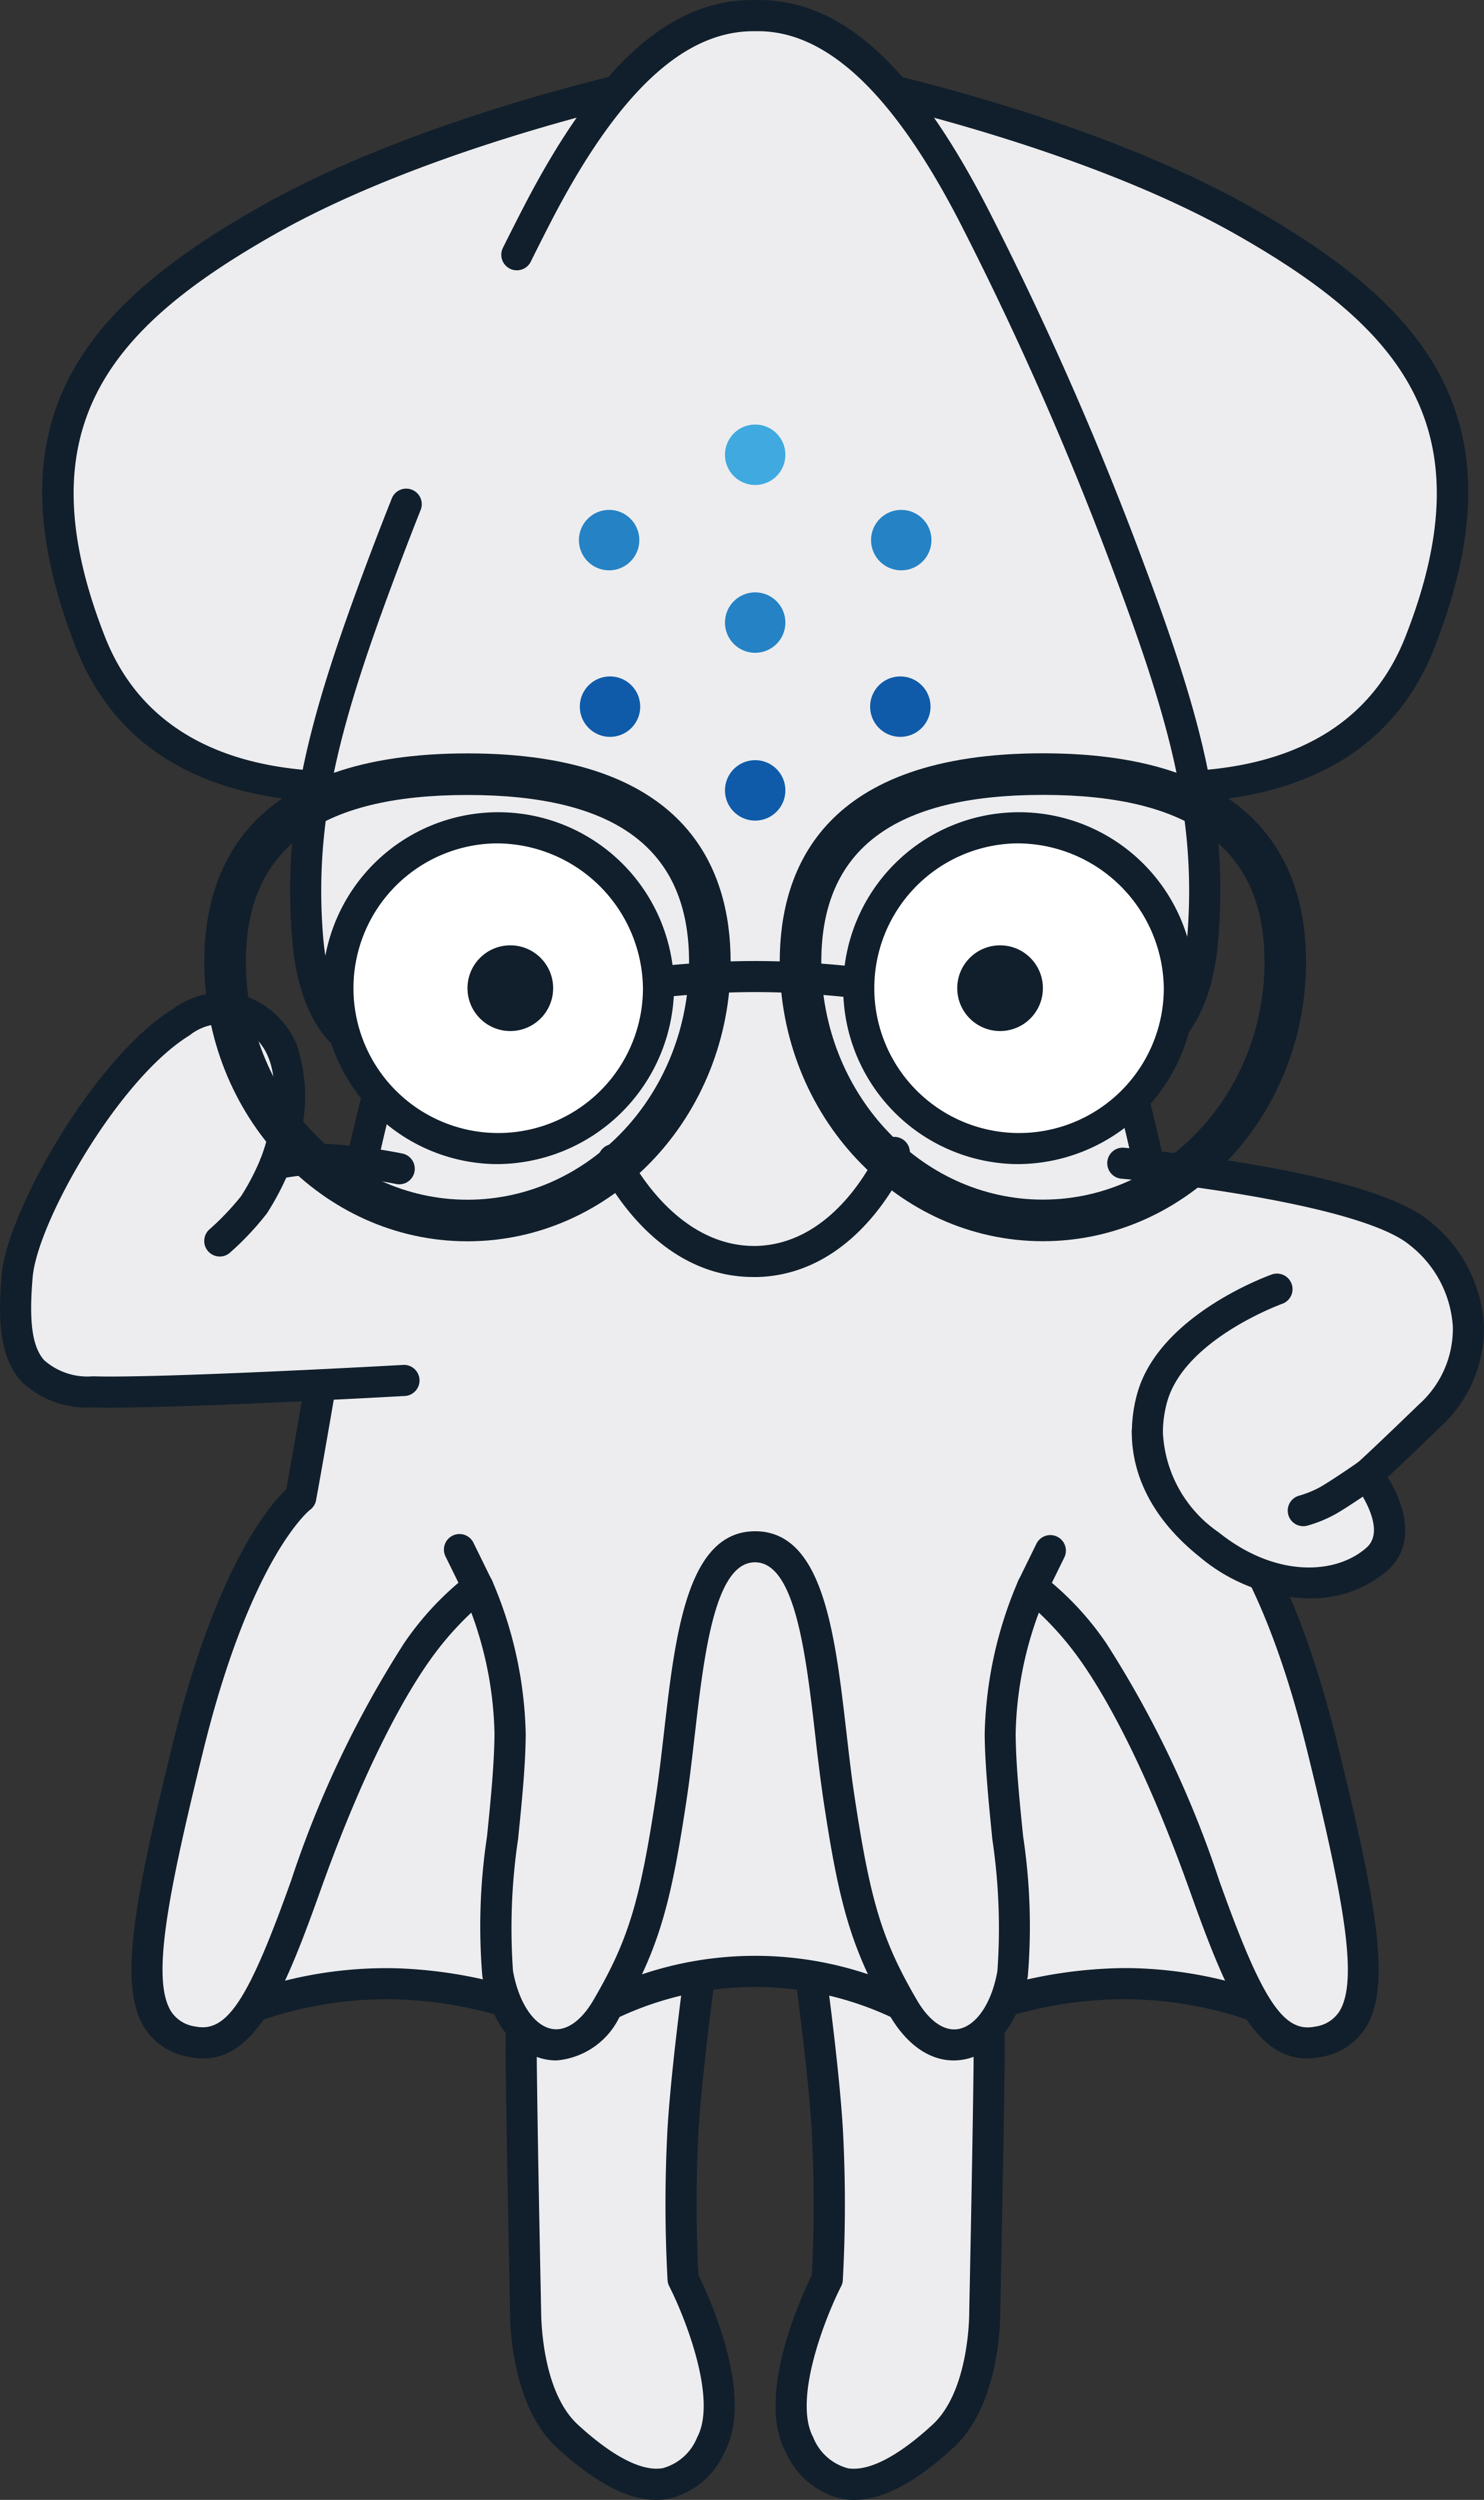
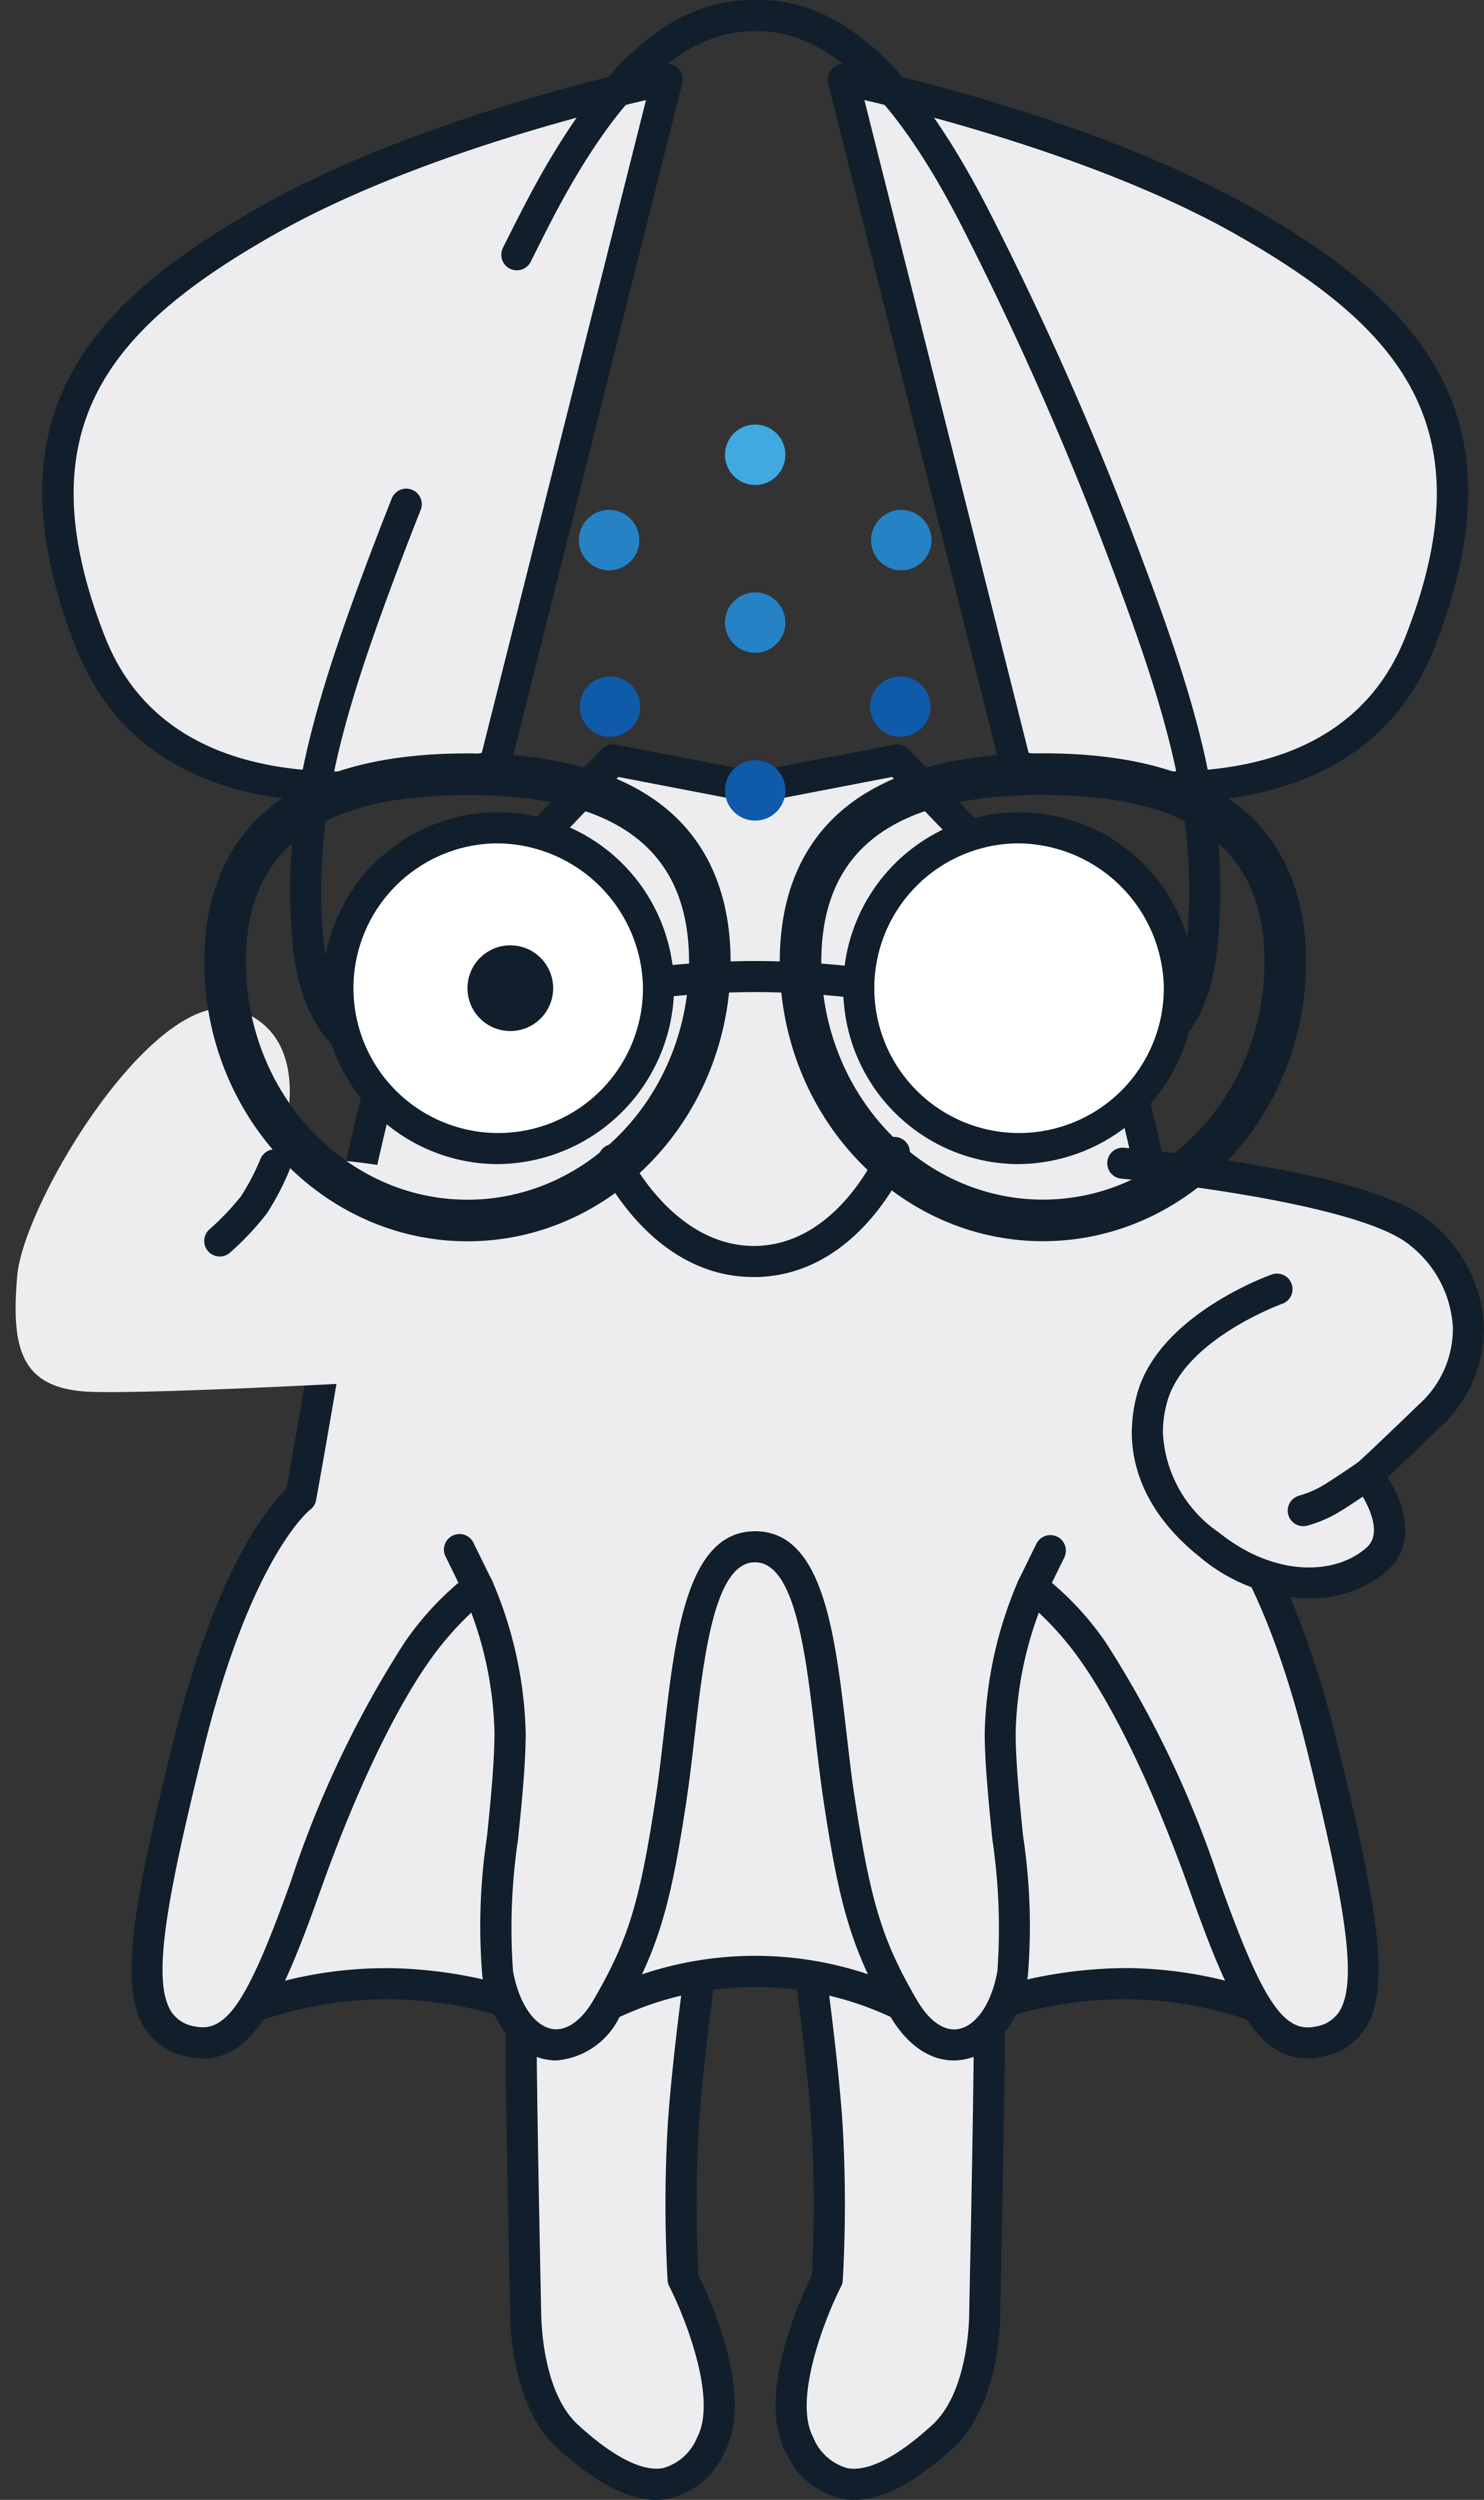
<svg xmlns="http://www.w3.org/2000/svg" width="77.219" height="130" viewBox="0 0 77.219 130">
  <rect x="0" y="0" width="77.219" height="130" fill="#333333" stroke="none" />
  <path d="M41.843 100.176s.964 6.609 1.2 10.534a72.511 72.511 0 010 7.815s-2.96 5.783-1.446 8.606 3.921 2.814 7.47-.447c2.229-2.048 2.169-6.437 2.169-6.437s.164-7.78.219-12.393a51.631 51.631 0 00-.357-7.4z" fill="#ededef" />
  <path d="M44.439 130a3.541 3.541 0 01-.6-.049 4.224 4.224 0 01-2.954-2.438c-1.572-2.929.812-8.092 1.36-9.2a72.13 72.13 0 00-.009-7.552c-.236-3.846-1.188-10.4-1.2-10.466a.812.812 0 01.2-.655.773.773 0 01.629-.27l9.26.275a.808.808 0 01.776.69 52.112 52.112 0 01.366 7.53c-.056 4.563-.218 12.322-.22 12.4 0 .166.037 4.749-2.43 7.016-1.985 1.825-3.687 2.719-5.178 2.719zm-1.66-28.987c.276 1.98.888 6.582 1.076 9.647a72.471 72.471 0 010 7.914.8.8 0 01-.087.318c-.769 1.505-2.529 5.85-1.453 7.855a2.689 2.689 0 001.8 1.608c1.074.178 2.6-.6 4.41-2.268 1.932-1.776 1.908-5.791 1.908-5.831 0-.105.165-7.857.22-12.414a57.4 57.4 0 00-.269-6.6zm.269 17.511z" fill="#111f2c" />
  <path d="M36.748 100.176s-.964 6.609-1.2 10.534a72.53 72.53 0 000 7.815s2.96 5.783 1.446 8.606-3.921 2.814-7.47-.447c-2.229-2.048-2.169-6.437-2.169-6.437s-.164-7.78-.22-12.393a51.536 51.536 0 01.358-7.4z" fill="#ededef" />
  <path d="M34.152 130c-1.491 0-3.193-.9-5.181-2.721-2.467-2.268-2.433-6.85-2.43-7.044 0-.049-.164-7.808-.22-12.371a52.133 52.133 0 01.366-7.53.809.809 0 01.777-.69l9.259-.275a.785.785 0 01.629.27.813.813 0 01.2.655c-.01.066-.963 6.621-1.2 10.466a72.348 72.348 0 00-.009 7.552c.548 1.109 2.932 6.272 1.361 9.2a4.224 4.224 0 01-2.954 2.438 3.541 3.541 0 01-.598.05zm-5.944-28.76a57.423 57.423 0 00-.269 6.6c.055 4.557.218 12.308.22 12.386s-.025 4.083 1.907 5.859c1.814 1.666 3.337 2.447 4.411 2.268a2.693 2.693 0 001.8-1.608c1.078-2.009-.684-6.351-1.454-7.855a.821.821 0 01-.087-.318 72.691 72.691 0 010-7.914c.188-3.065.8-7.667 1.077-9.647z" fill="#111f2c" />
  <path d="M57.782 103.17a20.59 20.59 0 019.88 2.135L64.288 90.02l-5.3-12.461-11.7 1.136 1.653 16.007 1.136 10.155a22.045 22.045 0 017.705-1.687z" fill="#ededef" />
  <path d="M67.661 106.113a.817.817 0 01-.39-.1 19.865 19.865 0 00-9.454-2.035l-.035-.808.035.808a21.483 21.483 0 00-7.4 1.611.81.81 0 01-1.148-.642l-1.136-10.156-1.654-16.013a.809.809 0 01.726-.888l11.7-1.136a.8.8 0 01.823.488l5.3 12.461a.823.823 0 01.045.143l3.373 15.284a.809.809 0 01-.79.983zm-9.073-3.769a21.76 21.76 0 017.934 1.552l-3.008-13.628-5.04-11.847-10.3 1 1.569 15.2 1.018 9.092a24.062 24.062 0 016.99-1.349q.422-.018.836-.018z" fill="#111f2c" />
-   <path d="M20.81 103.17a20.59 20.59 0 00-9.88 2.135l3.373-15.285 5.3-12.461 11.7 1.136-1.653 16.007-1.134 10.153a22.045 22.045 0 00-7.706-1.685z" fill="#ededef" />
+   <path d="M20.81 103.17a20.59 20.59 0 00-9.88 2.135l3.373-15.285 5.3-12.461 11.7 1.136-1.653 16.007-1.134 10.153a22.045 22.045 0 00-7.706-1.685" fill="#ededef" />
  <path d="M10.931 106.114a.81.81 0 01-.791-.983l3.374-15.284a.816.816 0 01.045-.143l5.3-12.461a.8.8 0 01.823-.488l11.7 1.136a.809.809 0 01.726.888l-1.652 16.007-1.132 10.161a.81.81 0 01-1.147.642 21.49 21.49 0 00-7.4-1.611 19.934 19.934 0 00-9.455 2.035.812.812 0 01-.391.101zm4.147-15.845l-3.009 13.629a21.526 21.526 0 018.776-1.535 24.062 24.062 0 016.99 1.349l1.018-9.1 1.568-15.191-10.3-1z" fill="#111f2c" />
  <path d="M45.353 76.595l-6.058-.379-6.058.379-3.787 28.95a17.515 17.515 0 0119.69 0z" fill="#ededef" />
  <path d="M29.45 106.354a.807.807 0 01-.8-.913l3.787-28.951a.809.809 0 01.751-.7l6.059-.379a.7.7 0 01.1 0l6.058.379a.809.809 0 01.752.7l3.787 28.951a.809.809 0 01-1.3.746 16.716 16.716 0 00-18.7 0 .806.806 0 01-.494.167zm4.5-28.993l-3.478 26.588a18.475 18.475 0 0117.641 0l-3.475-26.586-5.343-.334z" fill="#111f2c" />
  <path d="M68.797 90.812c-2.616-10.6-5.852-12.943-5.852-12.943s-.455-2.378-1.9-10.983a138.816 138.816 0 00-3.935-16.5L46.697 39.525l-7.4 1.425-7.4-1.425-10.413 10.861a138.816 138.816 0 00-3.935 16.5c-1.446 8.606-1.9 10.983-1.9 10.983s-3.236 2.34-5.852 12.943-3.16 14.662.2 15.361c2.479.516 3.822-2.247 5.913-8.107a52.649 52.649 0 015.783-12.16 14.881 14.881 0 013.175-3.382 20.579 20.579 0 011.679 7.642c-.026 3.924-1.139 9.693-.646 12.47.7 3.924 3.77 5.06 5.68 1.781s2.53-5.448 3.356-10.921.878-13.064 4.364-13.064 3.537 7.591 4.364 13.064 1.446 7.642 3.356 10.921 4.983 2.143 5.681-1.781c.493-2.777-.62-8.546-.646-12.47a20.586 20.586 0 011.678-7.642 14.874 14.874 0 013.176 3.382 52.683 52.683 0 015.783 12.16c2.091 5.86 3.433 8.623 5.912 8.107 3.351-.699 2.808-4.758.192-15.361z" fill="#ededef" />
  <path d="M28.957 107.148a2.924 2.924 0 01-.515-.045c-1.64-.291-2.921-1.948-3.343-4.324a31.26 31.26 0 01.244-7.289c.186-1.85.378-3.763.388-5.329a19.094 19.094 0 00-1.207-6.3 16.283 16.283 0 00-2.178 2.51c-1.064 1.5-3.216 5.054-5.681 11.965-2.018 5.653-3.584 9.306-6.84 8.627a3.4 3.4 0 01-2.3-1.5c-1.343-2.134-.629-6.305 1.478-14.846 2.257-9.146 5.024-12.353 5.893-13.173.154-.836.678-3.738 1.846-10.694a141.123 141.123 0 013.961-16.614.8.8 0 01.188-.316l10.413-10.861a.808.808 0 01.737-.235l7.248 1.395 7.248-1.395a.807.807 0 01.737.235L57.687 49.82a.813.813 0 01.188.316 141.029 141.029 0 013.961 16.614c1.169 6.955 1.692 9.858 1.846 10.694.87.821 3.637 4.027 5.894 13.173 2.107 8.541 2.821 12.711 1.478 14.846a3.4 3.4 0 01-2.3 1.5c-3.263.676-4.822-2.975-6.839-8.627-2.466-6.91-4.618-10.462-5.682-11.965a16.283 16.283 0 00-2.177-2.51 19.074 19.074 0 00-1.207 6.3c.01 1.565.2 3.478.388 5.326a31.369 31.369 0 01.244 7.291c-.422 2.375-1.7 4.032-3.342 4.324-1.444.259-2.84-.574-3.834-2.277-2.039-3.5-2.651-5.867-3.457-11.207a96.948 96.948 0 01-.422-3.332c-.489-4.239-1.044-9.043-3.141-9.043s-2.653 4.805-3.141 9.045c-.129 1.116-.262 2.27-.422 3.331-.806 5.341-1.419 7.709-3.458 11.207a4.013 4.013 0 01-3.307 2.322zm10.339-27.519c3.54 0 4.154 5.325 4.749 10.476.127 1.1.258 2.243.414 3.275.836 5.539 1.445 7.527 3.256 10.635.631 1.083 1.415 1.63 2.151 1.5.94-.167 1.738-1.349 2.033-3.013a31.319 31.319 0 00-.262-6.845c-.188-1.887-.385-3.838-.4-5.478a21.226 21.226 0 011.751-7.985.809.809 0 011.2-.325 15.621 15.621 0 013.372 3.577 54.4 54.4 0 015.884 12.356c2.223 6.227 3.339 7.926 4.986 7.586a1.781 1.781 0 001.257-.779c1.018-1.617.233-5.848-1.679-13.6-2.479-10.048-5.519-12.465-5.549-12.488a.84.84 0 01-.312-.5c0-.023-.472-2.484-1.9-11a139.6 139.6 0 00-3.852-16.217l-9.976-10.4-6.969 1.341a.81.81 0 01-.306 0l-6.969-1.341-9.976 10.4a139.548 139.548 0 00-3.853 16.217c-1.43 8.518-1.9 10.978-1.9 11a.812.812 0 01-.32.5c-.022.017-3.062 2.433-5.541 12.482-1.912 7.75-2.7 11.98-1.679 13.6a1.779 1.779 0 001.256.779c1.643.34 2.763-1.358 4.986-7.586a54.393 54.393 0 015.885-12.356 15.627 15.627 0 013.371-3.577.809.809 0 011.2.325 21.219 21.219 0 011.752 7.984c-.01 1.641-.207 3.593-.4 5.48a31.352 31.352 0 00-.262 6.844c.3 1.664 1.094 2.847 2.034 3.014.733.127 1.52-.416 2.151-1.5 1.811-3.107 2.42-5.1 3.256-10.635.155-1.031.287-2.172.414-3.275.592-5.149 1.207-10.471 4.747-10.471z" fill="#111f2c" />
  <path fill="#ededef" d="M54.666 80.614l-.938 1.911" />
  <path d="M53.727 83.334a.809.809 0 01-.725-1.166l.938-1.911a.809.809 0 011.451.714l-.938 1.911a.809.809 0 01-.726.452z" fill="#111f2c" />
  <path fill="#ededef" d="M23.925 80.614l.938 1.911" />
  <path d="M24.863 83.334a.811.811 0 01-.727-.453l-.938-1.91a.81.81 0 111.453-.713l.938 1.91a.809.809 0 01-.726 1.166z" fill="#111f2c" />
  <path d="M58.401 60.487s12.448 1.1 15.484 3.649 3.484 6.609.523 9.466-3.27 3.1-3.27 3.1 2.238 2.823.516 4.372-5.267 2.031-8.744-.757c-2.522-2.023-3.215-4.146-3.208-5.869" fill="#ededef" />
  <path d="M68.102 83.119a9.15 9.15 0 01-5.7-2.175c-2.916-2.337-3.518-4.827-3.511-6.5a.809.809 0 011.618.007 6.677 6.677 0 002.905 5.235c2.975 2.386 6.124 2.2 7.7.787 1.116-1-.593-3.247-.61-3.27a.811.811 0 01.138-1.14s.426-.359 3.205-3.042a5.278 5.278 0 001.751-4.028 5.841 5.841 0 00-2.234-4.237c-2.331-1.955-11.643-3.163-15.035-3.463a.809.809 0 01.143-1.611c1.3.115 12.791 1.2 15.932 3.835a7.434 7.434 0 012.811 5.419 6.945 6.945 0 01-2.245 5.249 254.167 254.167 0 01-2.761 2.635c.857 1.37 1.531 3.463-.014 4.854a6.093 6.093 0 01-4.093 1.445z" fill="#111f2c" />
  <path d="M67.816 78.558a5.917 5.917 0 001.325-.551c.654-.379 2-1.308 2-1.308" fill="#ededef" />
  <path d="M67.816 79.366a.809.809 0 01-.2-1.593 5.172 5.172 0 001.122-.467c.618-.358 1.928-1.264 1.941-1.274a.81.81 0 01.921 1.331c-.057.039-1.377.952-2.052 1.343a6.752 6.752 0 01-1.531.634.781.781 0 01-.201.026z" fill="#111f2c" />
  <path d="M59.699 74.441a6.7 6.7 0 01.248-1.756c1.032-3.717 6.506-5.654 6.506-5.654" fill="#ededef" />
  <path d="M59.703 75.253a.81.81 0 01-.806-.813 7.508 7.508 0 01.277-1.968c1.133-4.077 6.776-6.116 7.016-6.2a.809.809 0 01.54 1.525c-.051.019-5.091 1.845-6 5.109a5.869 5.869 0 00-.218 1.543.809.809 0 01-.809.804z" fill="#111f2c" />
  <path d="M43.874 4.133s12.255 2.479 20.862 7.366 13.686 10.327 9.149 21.894-21.038 6.4-21.038 6.4z" fill="#ededef" />
  <path d="M60.828 41.719a31.213 31.213 0 01-8.218-1.15.809.809 0 01-.543-.575L43.094 4.331a.809.809 0 01.945-.99c.506.1 12.482 2.56 21.1 7.455 9.073 5.154 14.161 11.019 9.5 22.893-2.556 6.513-8.673 8.03-13.811 8.03zm-7.306-2.575c2.56.683 15.8 3.677 19.614-6.046 4.247-10.827-.217-16.022-8.8-20.895-6.794-3.859-16.025-6.223-19.358-7z" fill="#111f2c" />
  <path d="M34.718 4.133s-12.255 2.479-20.861 7.366S.17 21.826 4.708 33.393s21.038 6.4 21.038 6.4z" fill="#ededef" />
  <path d="M17.768 41.719c-5.142 0-11.258-1.516-13.814-8.031-4.658-11.874.43-17.739 9.5-22.893 8.619-4.9 20.594-7.354 21.1-7.455a.808.808 0 01.945.99l-8.973 35.663a.809.809 0 01-.543.575 31.213 31.213 0 01-8.215 1.151zM33.613 5.206c-3.333.773-12.563 3.138-19.357 7-8.579 4.872-13.043 10.068-8.8 20.895 3.813 9.723 17.055 6.729 19.614 6.046z" fill="#111f2c" />
-   <path d="M21.119 26.259q-.653 1.649-1.29 3.35c-2.969 7.917-4.317 13.012-3.821 19.157.405 5.024 2.856 5.628 2.856 5.628s10.777-3.614 20.432-3.614 20.431 3.614 20.431 3.614 2.451-.6 2.857-5.628c.5-6.145-.852-11.241-3.821-19.157a171.6 171.6 0 00-8.056-18.331C47.551 5.132 43.891.708 39.296.811c-4.6-.1-8.255 4.321-11.411 10.467q-.5.978-.993 1.966" fill="#ededef" />
  <path d="M18.864 55.203a.833.833 0 01-.194-.023c-.123-.03-3.021-.807-3.469-6.348-.516-6.391.9-11.583 3.87-19.507q.641-1.709 1.3-3.364a.809.809 0 111.5.6q-.65 1.642-1.285 3.336c-2.888 7.7-4.264 12.722-3.773 18.808.283 3.5 1.6 4.558 2.088 4.83 1.833-.591 11.491-3.56 20.394-3.56s18.575 2.973 20.4 3.561c.464-.263 1.8-1.314 2.084-4.831.49-6.085-.886-11.108-3.773-18.808a170.953 170.953 0 00-8.017-18.245C46.481 4.821 42.966 1.543 39.315 1.624c-3.716-.068-7.2 3.2-10.71 10.028q-.5.972-.987 1.956a.809.809 0 01-1.449-.72q.493-.993 1-1.975C30.987 3.478 34.794.004 39.134.004h.184c4.4-.1 8.242 3.366 12.113 10.906a172.584 172.584 0 018.093 18.417c2.971 7.924 4.385 13.117 3.87 19.507-.447 5.541-3.346 6.318-3.469 6.348a.828.828 0 01-.451-.019c-.107-.036-10.767-3.572-20.175-3.572s-20.068 3.537-20.174 3.572a.823.823 0 01-.261.04z" fill="#111f2c" />
  <g transform="translate(30.123 22.077)">
    <circle cx="1.572" cy="1.572" r="1.572" transform="translate(7.6 17.453)" fill="#0f5ba9" />
    <circle cx="1.572" cy="1.572" r="1.572" transform="translate(7.6 8.727)" fill="#2582c5" />
    <circle cx="1.572" cy="1.572" r="1.572" transform="translate(7.6)" fill="#3fa9e0" />
    <circle cx="1.572" cy="1.572" r="1.572" transform="translate(0 4.438)" fill="#2582c5" />
    <circle cx="1.572" cy="1.572" r="1.572" transform="translate(.047 13.098)" fill="#0f5ba9" />
    <circle cx="1.572" cy="1.572" r="1.572" transform="translate(15.201 4.438)" fill="#2582c5" />
    <circle cx="1.572" cy="1.572" r="1.572" transform="translate(15.153 13.098)" fill="#0f5ba9" />
  </g>
  <g transform="translate(16.416 42.24)">
    <g transform="translate(27.102)">
      <ellipse cx="8.52" cy="8.339" rx="8.52" ry="8.339" transform="translate(.809 .809)" fill="#fff" />
      <path d="M9.329 18.296a9.15 9.15 0 119.329-9.148 9.251 9.251 0 01-9.329 9.148zm0-16.678a7.532 7.532 0 107.711 7.531 7.631 7.631 0 00-7.711-7.531z" fill="#111f2c" />
    </g>
    <ellipse cx="8.52" cy="8.339" rx="8.52" ry="8.339" transform="translate(.809 .809)" fill="#fff" />
    <path d="M9.329 18.296a9.15 9.15 0 119.329-9.148 9.25 9.25 0 01-9.329 9.148zm0-16.678a7.532 7.532 0 107.711 7.531 7.631 7.631 0 00-7.711-7.531z" fill="#111f2c" />
    <circle cx="2.229" cy="2.229" r="2.229" transform="translate(7.909 6.919)" fill="#111f2c" />
-     <circle cx="2.229" cy="2.229" r="2.229" transform="translate(33.393 6.919)" fill="#111f2c" />
  </g>
  <path d="M31.916 60.266s2.507 5.449 7.446 5.331 7.18-5.683 7.18-5.683" fill="#ededef" />
  <path d="M39.198 66.408c-5.286 0-7.908-5.564-8.018-5.8a.81.81 0 011.47-.677c.023.049 2.366 4.935 6.692 4.861 4.336-.1 6.429-5.126 6.45-5.177a.809.809 0 011.5.606c-.1.248-2.5 6.058-7.913 6.189z" fill="#111f2c" />
  <path d="M20.751 60.777a27.579 27.579 0 00-3.83-.483 9.83 9.83 0 00-2.6.241s2.565-6.2-1.748-7.944S1.231 62.468.896 66.345s.223 5.923 3.9 6.035 16.251-.6 16.251-.6" fill="#ededef" />
-   <path d="M5.744 73.201c-.366 0-.692 0-.97-.013a4.87 4.87 0 01-3.686-1.376c-1.184-1.331-1.179-3.447-1-5.537.278-3.233 4.8-11.28 8.931-13.817a4.208 4.208 0 013.854-.617 4.5 4.5 0 012.568 2.487 8.478 8.478 0 01.052 5.2 12.719 12.719 0 011.447-.047 27.979 27.979 0 013.97.5.809.809 0 11-.317 1.586 26.857 26.857 0 00-3.691-.468 9.41 9.41 0 00-2.37.214.811.811 0 01-.962-1.089c.013-.032 1.273-3.148.378-5.277a2.9 2.9 0 00-1.681-1.609 2.723 2.723 0 00-2.4.5C6.159 56.114 1.948 63.551 1.7 66.415c-.2 2.333-.023 3.626.6 4.321a3.4 3.4 0 002.527.835c3.6.111 16.056-.587 16.181-.594a.81.81 0 01.091 1.616c-.48.025-10.882.608-15.355.608z" fill="#111f2c" />
  <path d="M11.436 64.533a15.018 15.018 0 001.781-1.882 13.043 13.043 0 001.1-2.116" fill="#ededef" />
  <path d="M11.437 65.343a.809.809 0 01-.541-1.411 13.675 13.675 0 001.653-1.735 12.371 12.371 0 001.018-1.961.809.809 0 011.5.6 13.744 13.744 0 01-1.184 2.27 15.035 15.035 0 01-1.909 2.029.8.8 0 01-.537.208z" fill="#111f2c" />
  <path d="M54.267 64.546c-7.551 0-13.694-6.519-13.694-14.53 0-4.947 2.376-10.843 13.694-10.843s13.693 5.9 13.693 10.843c0 8.012-6.144 14.53-13.693 14.53zm0-23.21c-7.76 0-11.531 2.839-11.531 8.68 0 6.82 5.173 12.367 11.531 12.367s11.53-5.547 11.53-12.367c0-5.841-3.771-8.68-11.53-8.68zm-43.636 8.685c0-4.947 2.376-10.843 13.693-10.843s13.694 5.9 13.694 10.843c0 8.011-6.143 14.53-13.694 14.53s-13.693-6.523-13.693-14.53zm2.163 0c0 6.82 5.173 12.367 11.53 12.367s11.531-5.547 11.531-12.367c0-5.842-3.771-8.68-11.531-8.68s-11.53 2.834-11.53 8.68z" fill="#111f2c" />
</svg>